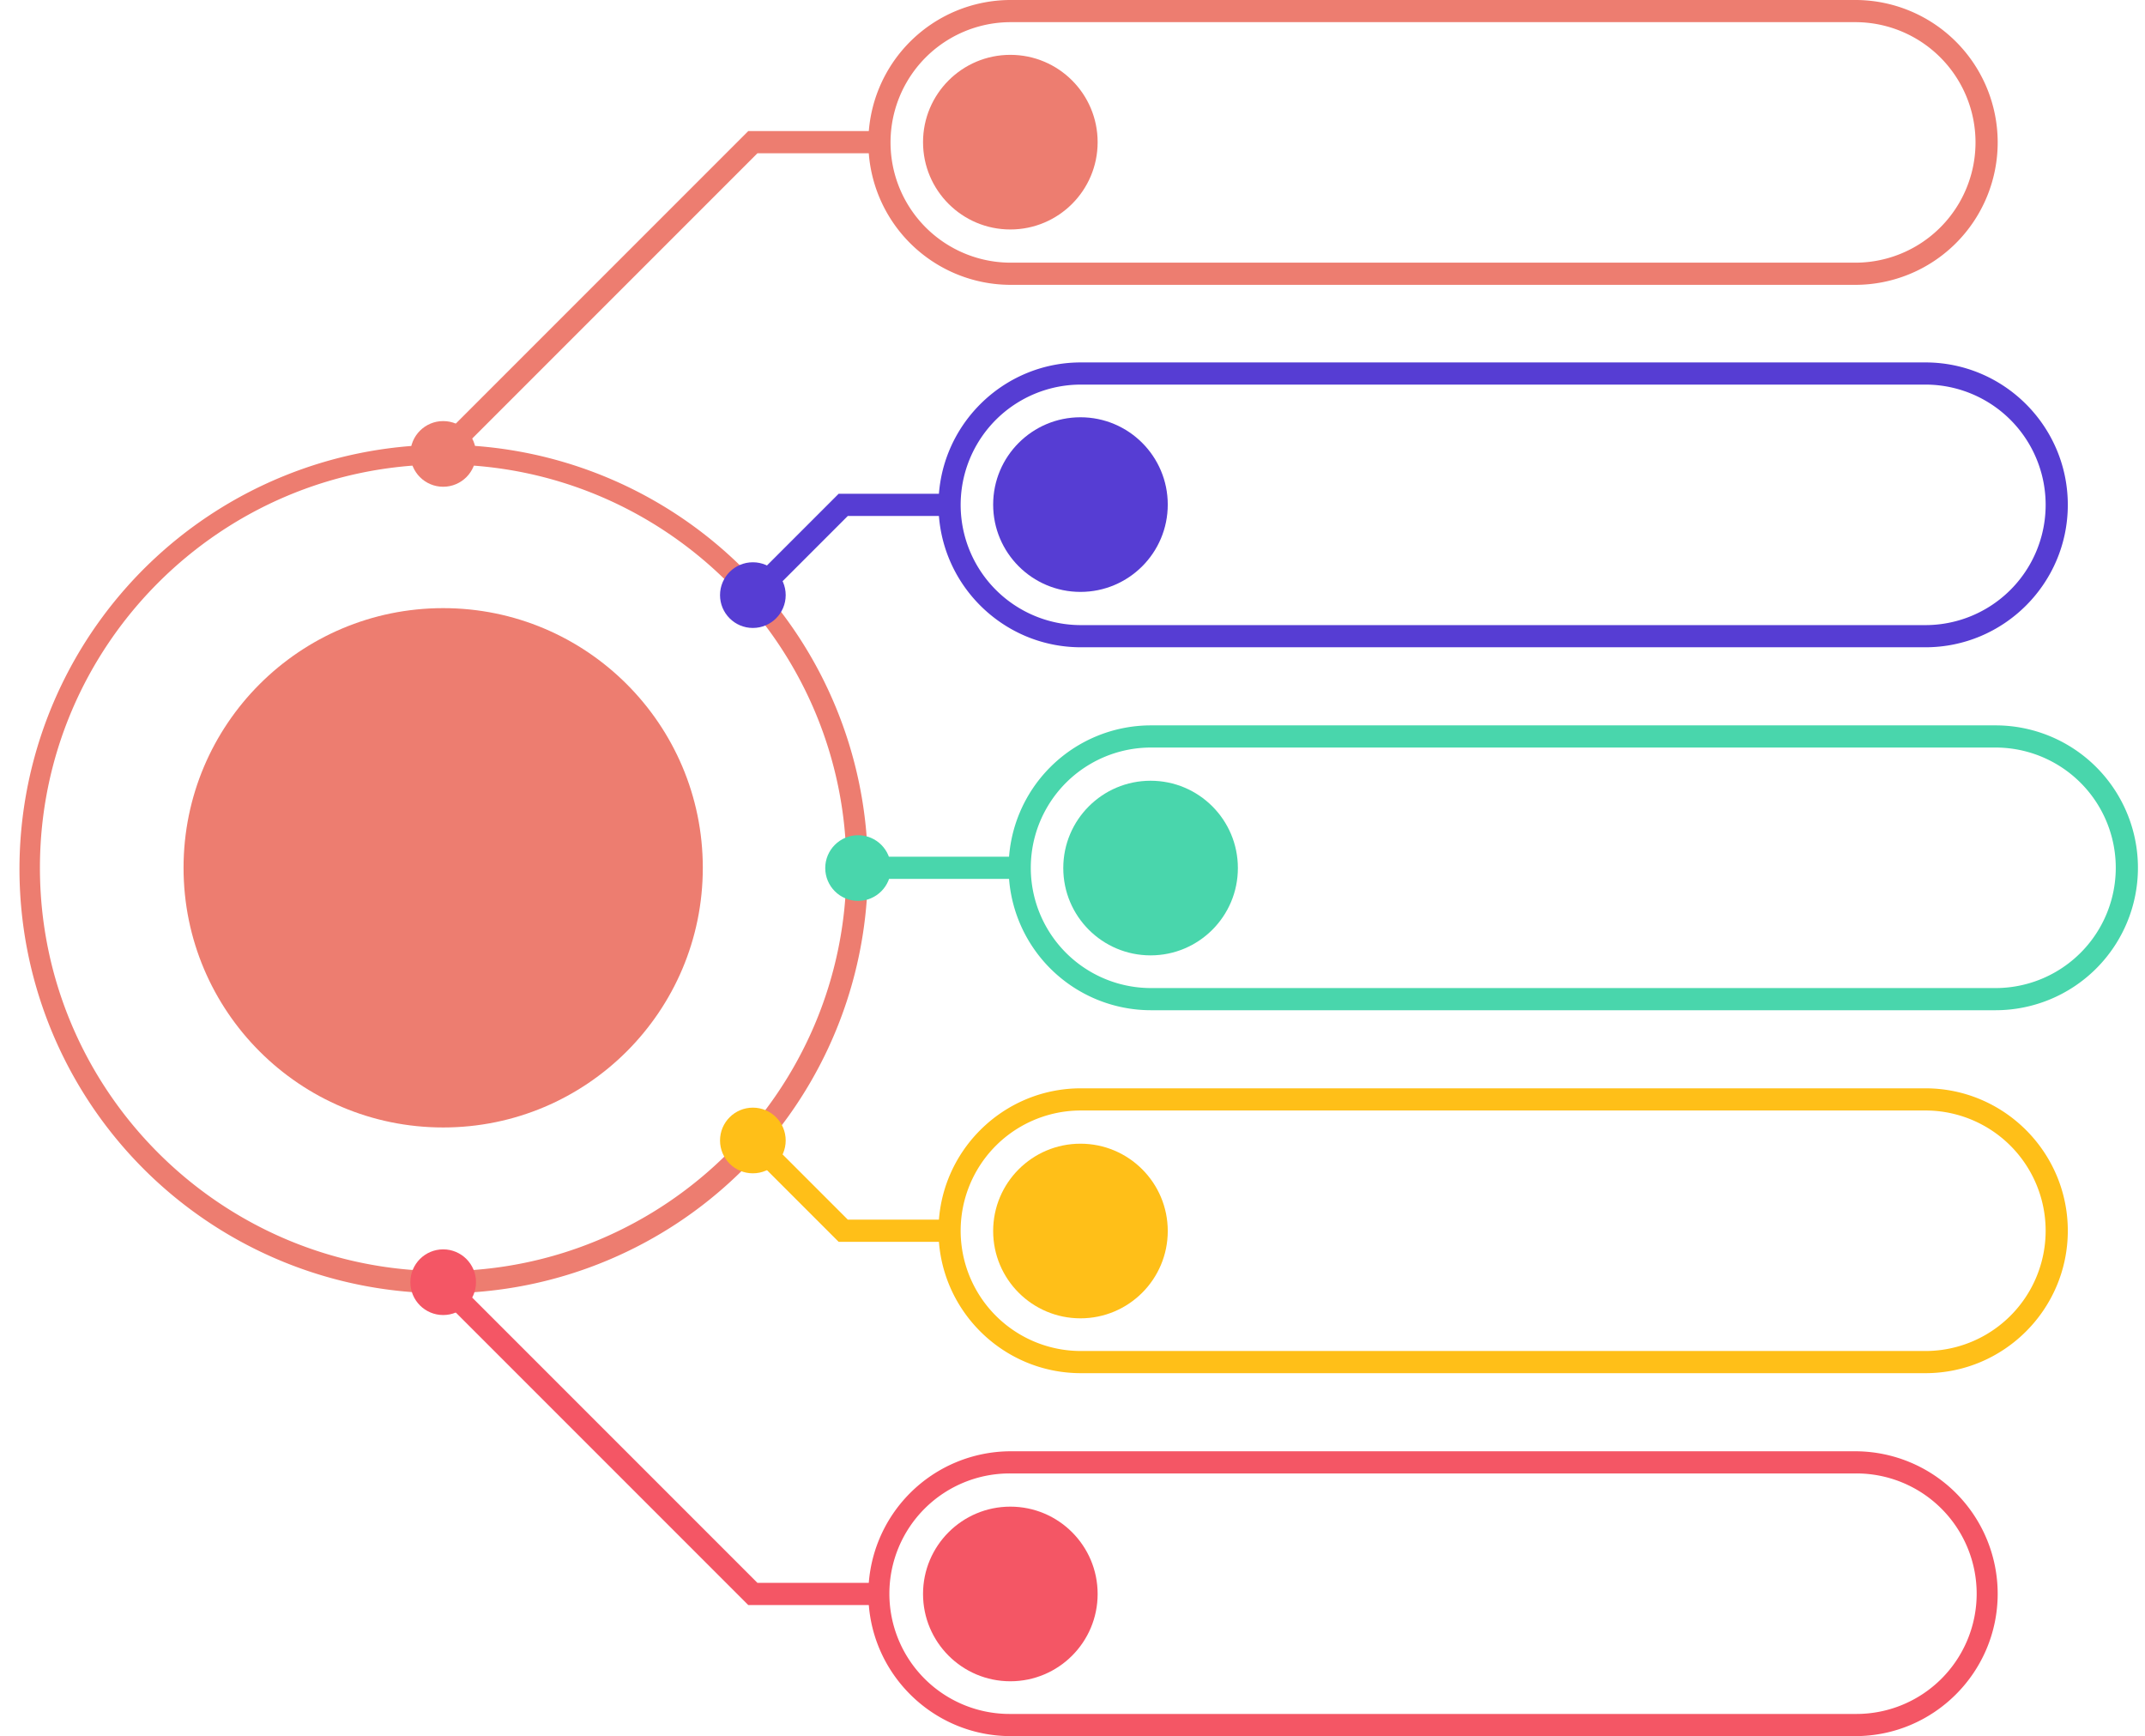
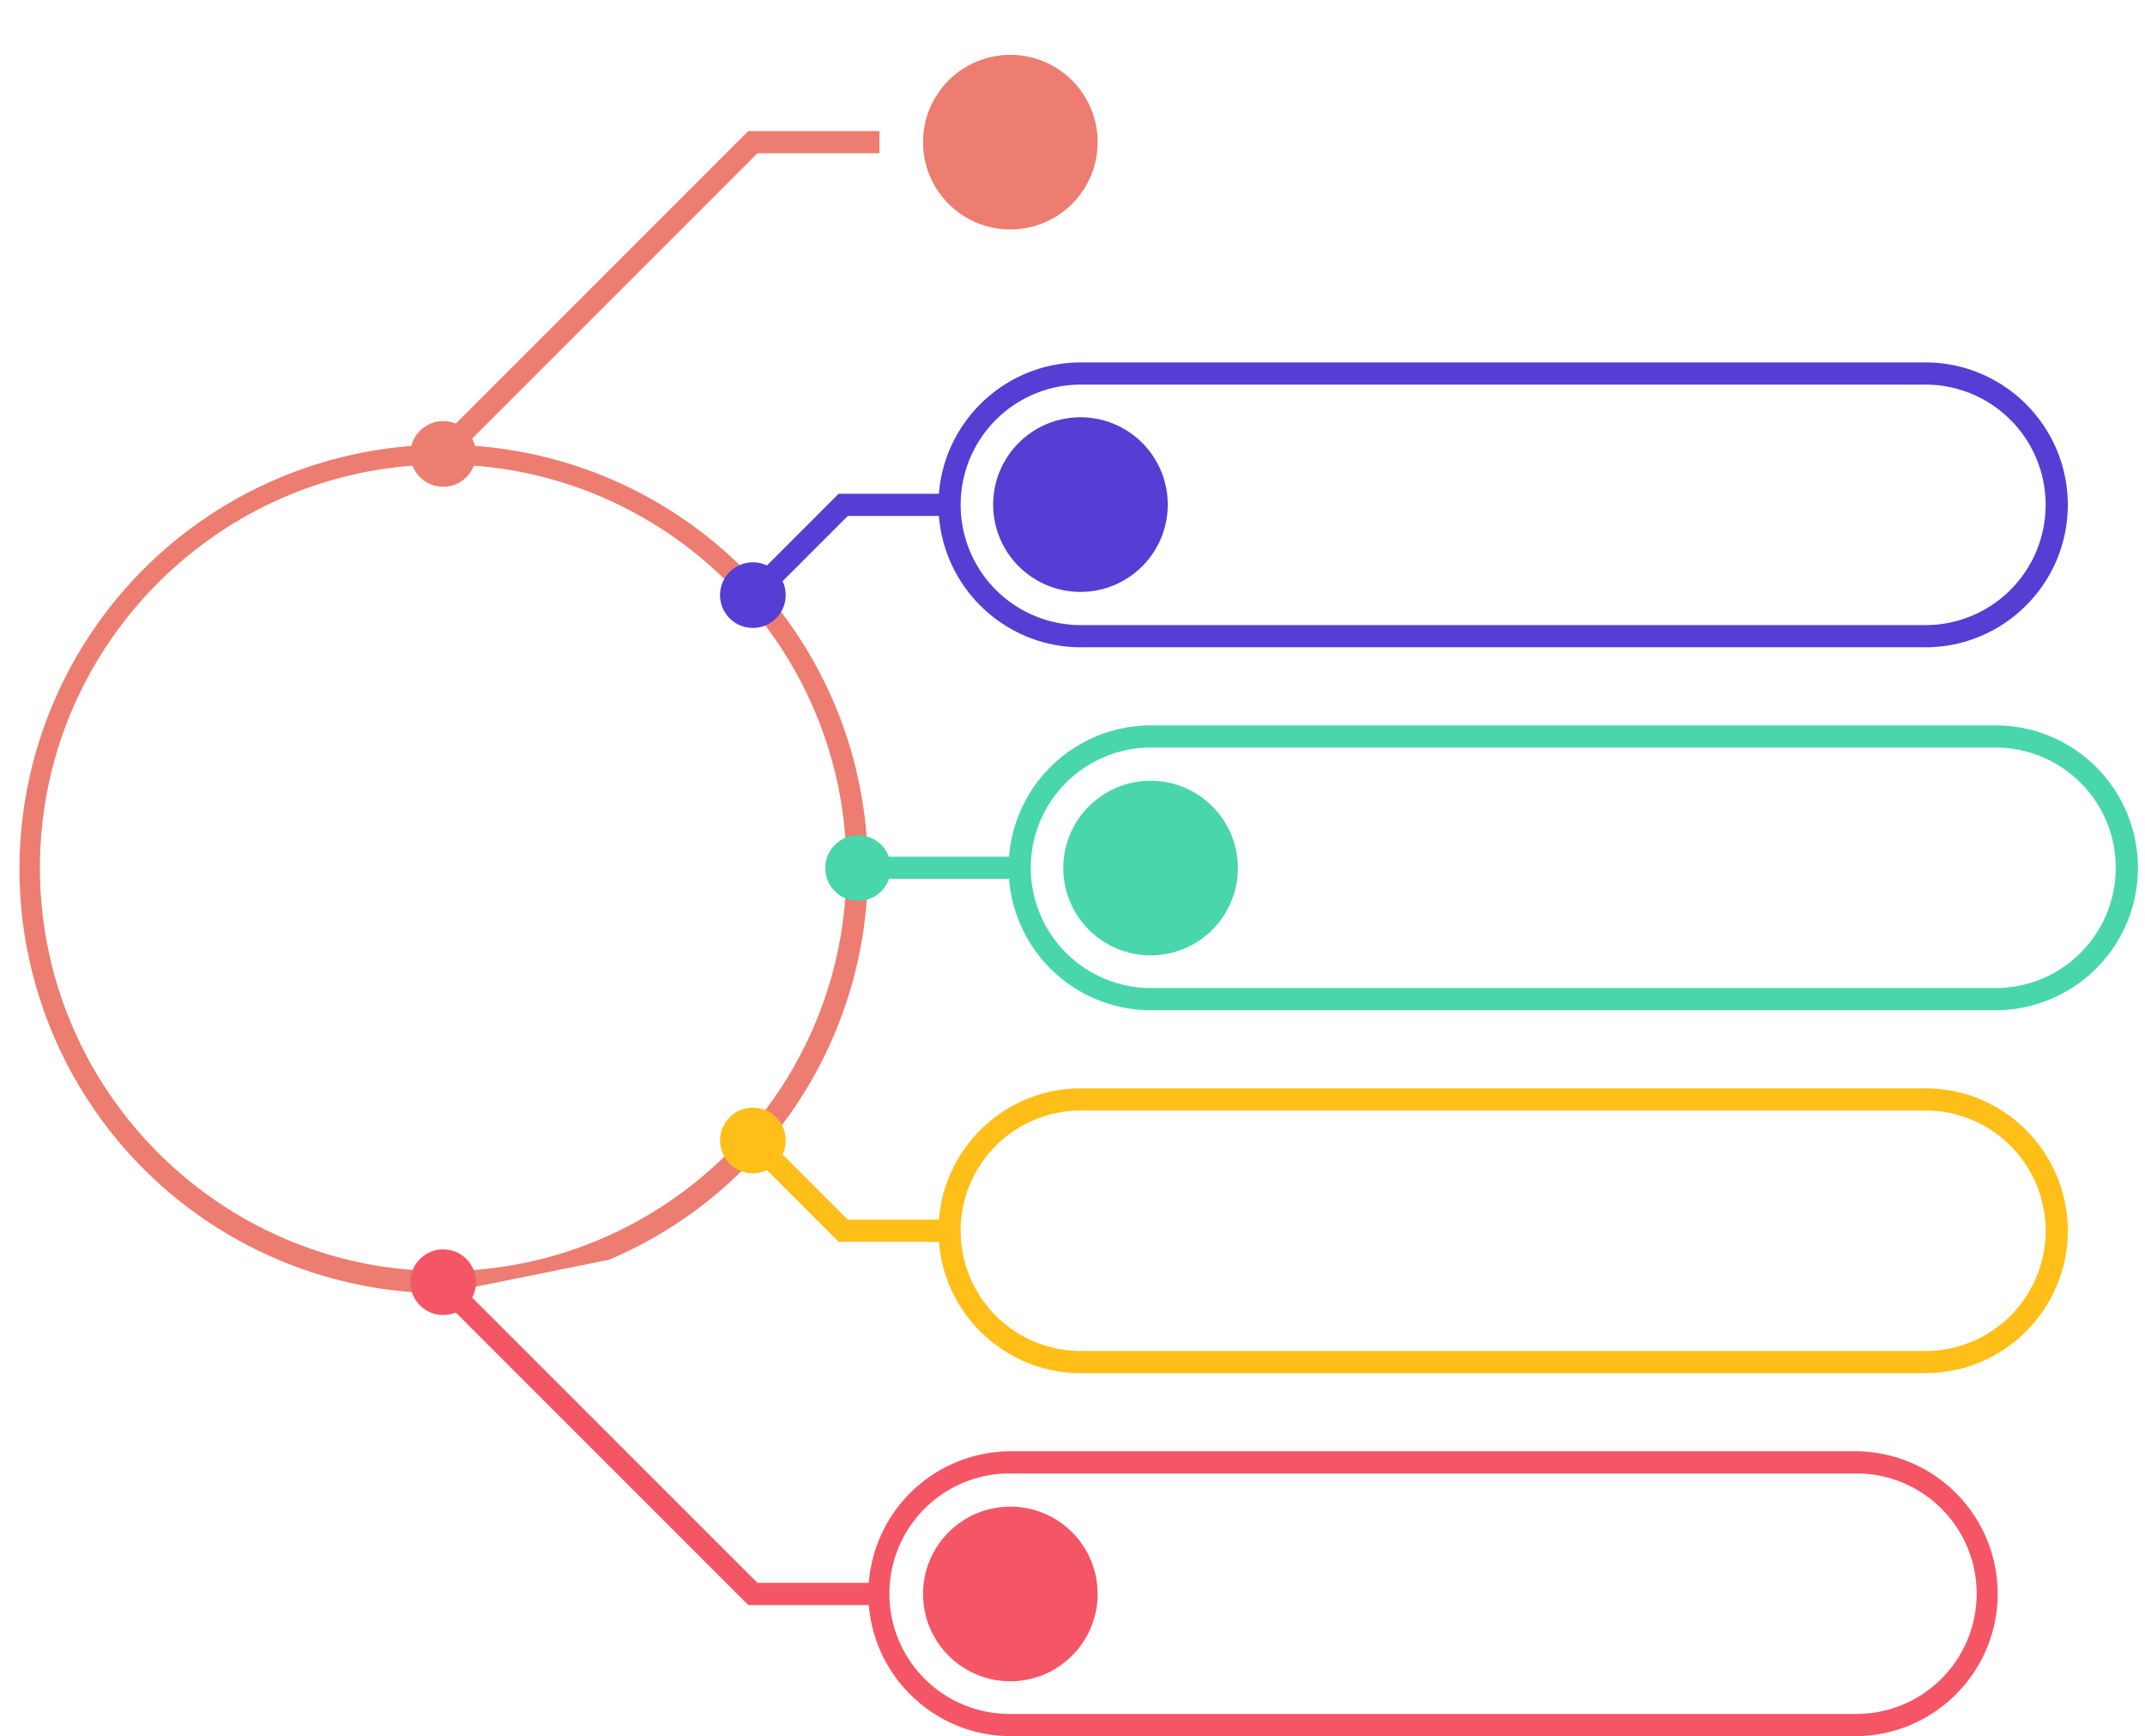
<svg xmlns="http://www.w3.org/2000/svg" data-name="Layer 1" fill="#000000" height="1566" preserveAspectRatio="xMidYMid meet" version="1" viewBox="322.4 793.5 1935.1 1566.0" width="1935.1" zoomAndPan="magnify">
  <g id="change1_1">
    <path d="M2122.66,1704.73H1360.79a128.47,128.47,0,1,1,0-256.94h761.87a128.47,128.47,0,1,1,0,256.94Zm-761.87-236.94a108.47,108.47,0,1,0,0,216.94h761.87a108.47,108.47,0,1,0,0-216.94Z" fill="#49d6ac" />
  </g>
  <g id="change2_1">
-     <path d="M722.21,1960.05a382.69,382.69,0,1,1,149.39-30.17A381.33,381.33,0,0,1,722.21,1960.05Zm0-747.58c-200.59,0-363.79,163.2-363.79,363.79s163.2,363.79,363.79,363.79S1086,1776.85,1086,1576.26,922.8,1212.47,722.21,1212.47Z" fill="#ed7d70" />
+     <path d="M722.21,1960.05a382.69,382.69,0,1,1,149.39-30.17Zm0-747.58c-200.59,0-363.79,163.2-363.79,363.79s163.2,363.79,363.79,363.79S1086,1776.85,1086,1576.26,922.8,1212.47,722.21,1212.47Z" fill="#ed7d70" />
  </g>
  <g id="change2_2">
-     <circle cx="722.21" cy="1576.26" fill="#ed7d70" r="234.22" />
-   </g>
+     </g>
  <g id="change1_2">
    <path d="M1096 1566.26H1242.32V1586.26H1096z" fill="#49d6ac" />
  </g>
  <g id="change1_3">
    <circle cx="1096.51" cy="1576.49" fill="#49d6ac" r="29.62" />
  </g>
  <g id="change1_4">
    <circle cx="1360.39" cy="1576.49" fill="#49d6ac" r="78.76" />
  </g>
  <g id="change3_1">
    <path d="M2059.4,2032.11H1297.52c-70.83,0-128.46-57.63-128.46-128.47s57.63-128.47,128.46-128.47H2059.4c70.83,0,128.46,57.64,128.46,128.47S2130.23,2032.11,2059.4,2032.11Zm-761.88-236.94a108.47,108.47,0,0,0,0,216.94H2059.4a108.47,108.47,0,0,0,0-216.94Z" fill="#ffbf18" />
  </g>
  <g id="change3_2">
-     <circle cx="1297.13" cy="1903.88" fill="#ffbf18" r="78.76" />
-   </g>
+     </g>
  <g id="change4_1">
    <path d="M1996.13,2359.49H1234.26c-70.84,0-128.47-57.63-128.47-128.46a128.61,128.61,0,0,1,128.47-128.47h761.87A128.61,128.61,0,0,1,2124.6,2231C2124.6,2301.86,2067,2359.49,1996.13,2359.49Zm-761.87-236.93a108.47,108.47,0,1,0,0,216.93h761.87a108.47,108.47,0,1,0,0-216.93Z" fill="#f45665" />
  </g>
  <g id="change4_2">
    <circle cx="1233.87" cy="2231.26" fill="#f45665" r="78.76" />
  </g>
  <g id="change3_3">
    <path d="M1179.06 1913.64L1078.98 1913.64 994.52 1829.18 1008.66 1815.04 1087.27 1893.64 1179.06 1893.64 1179.06 1913.64z" fill="#ffbf18" />
  </g>
  <g id="change3_4">
    <circle cx="1001.59" cy="1822.22" fill="#ffbf18" r="29.62" />
  </g>
  <g id="change4_3">
    <path d="M1115.79 2241.26L997.45 2241.26 713.31 1957.12 727.45 1942.98 1005.73 2221.26 1115.79 2221.26 1115.79 2241.26z" fill="#f45665" />
  </g>
  <g id="change4_4">
    <circle cx="722.21" cy="1950.05" fill="#f45665" r="29.62" />
  </g>
  <g id="change2_3">
-     <path d="M1996.13,1050.43H1234.26a128.47,128.47,0,0,1,0-256.94h761.87a128.47,128.47,0,0,1,0,256.94ZM1234.26,813.49a108.47,108.47,0,0,0,0,216.94h761.87a108.47,108.47,0,0,0,0-216.94Z" fill="#ed7d70" />
-   </g>
+     </g>
  <g id="change2_4">
    <circle cx="1233.87" cy="921.73" fill="#ed7d70" r="78.76" />
  </g>
  <g id="change2_5">
    <path d="M727.45 1210.01L713.31 1195.87 997.45 911.73 1115.79 911.73 1115.79 931.73 1005.73 931.73 727.45 1210.01z" fill="#ed7d70" />
  </g>
  <g id="change2_6">
    <circle cx="722.21" cy="1202.94" fill="#ed7d70" r="29.62" />
  </g>
  <g id="change5_1">
    <path d="M2059.4,1377.35H1297.52c-70.83,0-128.46-57.64-128.46-128.47s57.63-128.47,128.46-128.47H2059.4c70.83,0,128.46,57.63,128.46,128.47S2130.23,1377.35,2059.4,1377.35Zm-761.88-236.94a108.47,108.47,0,0,0,0,216.94H2059.4a108.47,108.47,0,0,0,0-216.94Z" fill="#563dd3" />
  </g>
  <g id="change5_2">
    <path d="M1008.66 1337.49L994.52 1323.34 1078.98 1238.88 1179.06 1238.88 1179.06 1258.88 1087.27 1258.88 1008.66 1337.49z" fill="#563dd3" />
  </g>
  <g id="change5_3">
    <circle cx="1001.59" cy="1330.3" fill="#563dd3" r="29.62" />
  </g>
  <g id="change5_4">
    <circle cx="1297.13" cy="1248.64" fill="#563dd3" r="78.76" />
  </g>
</svg>